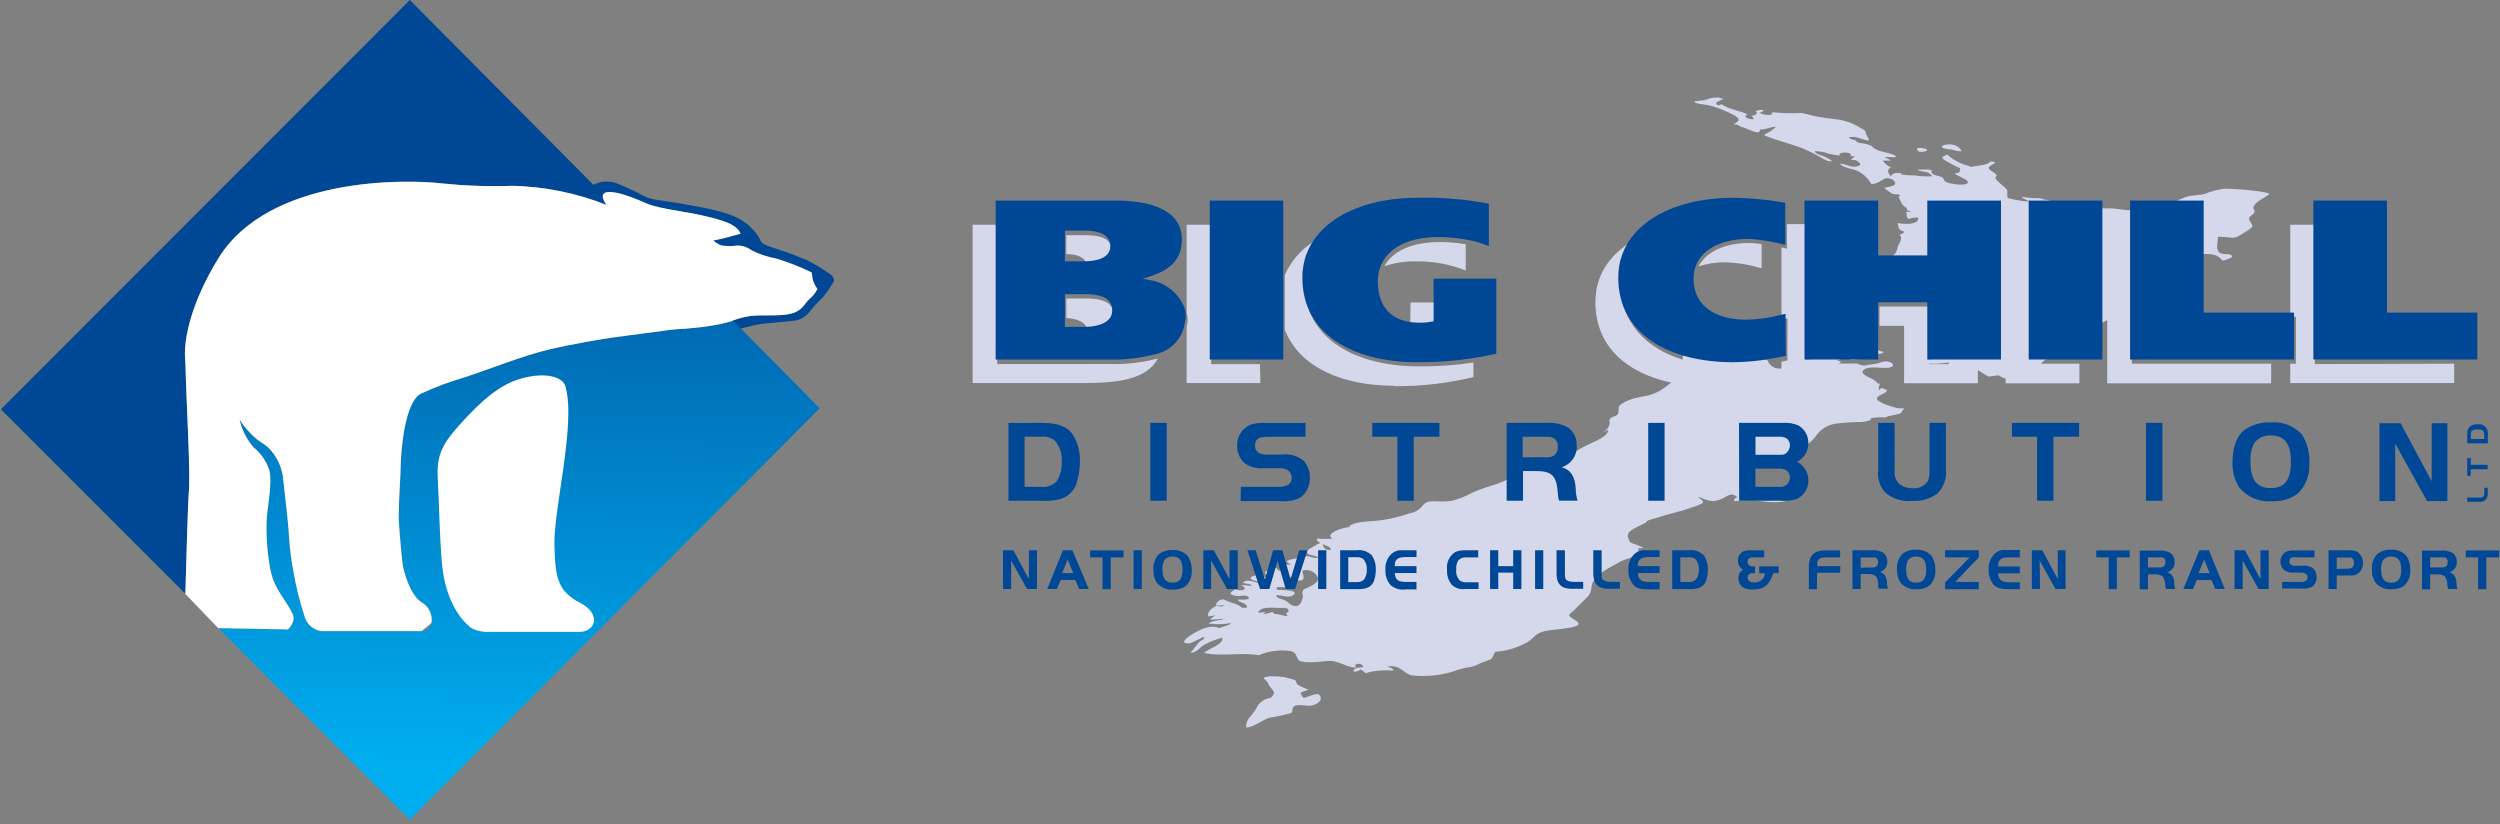
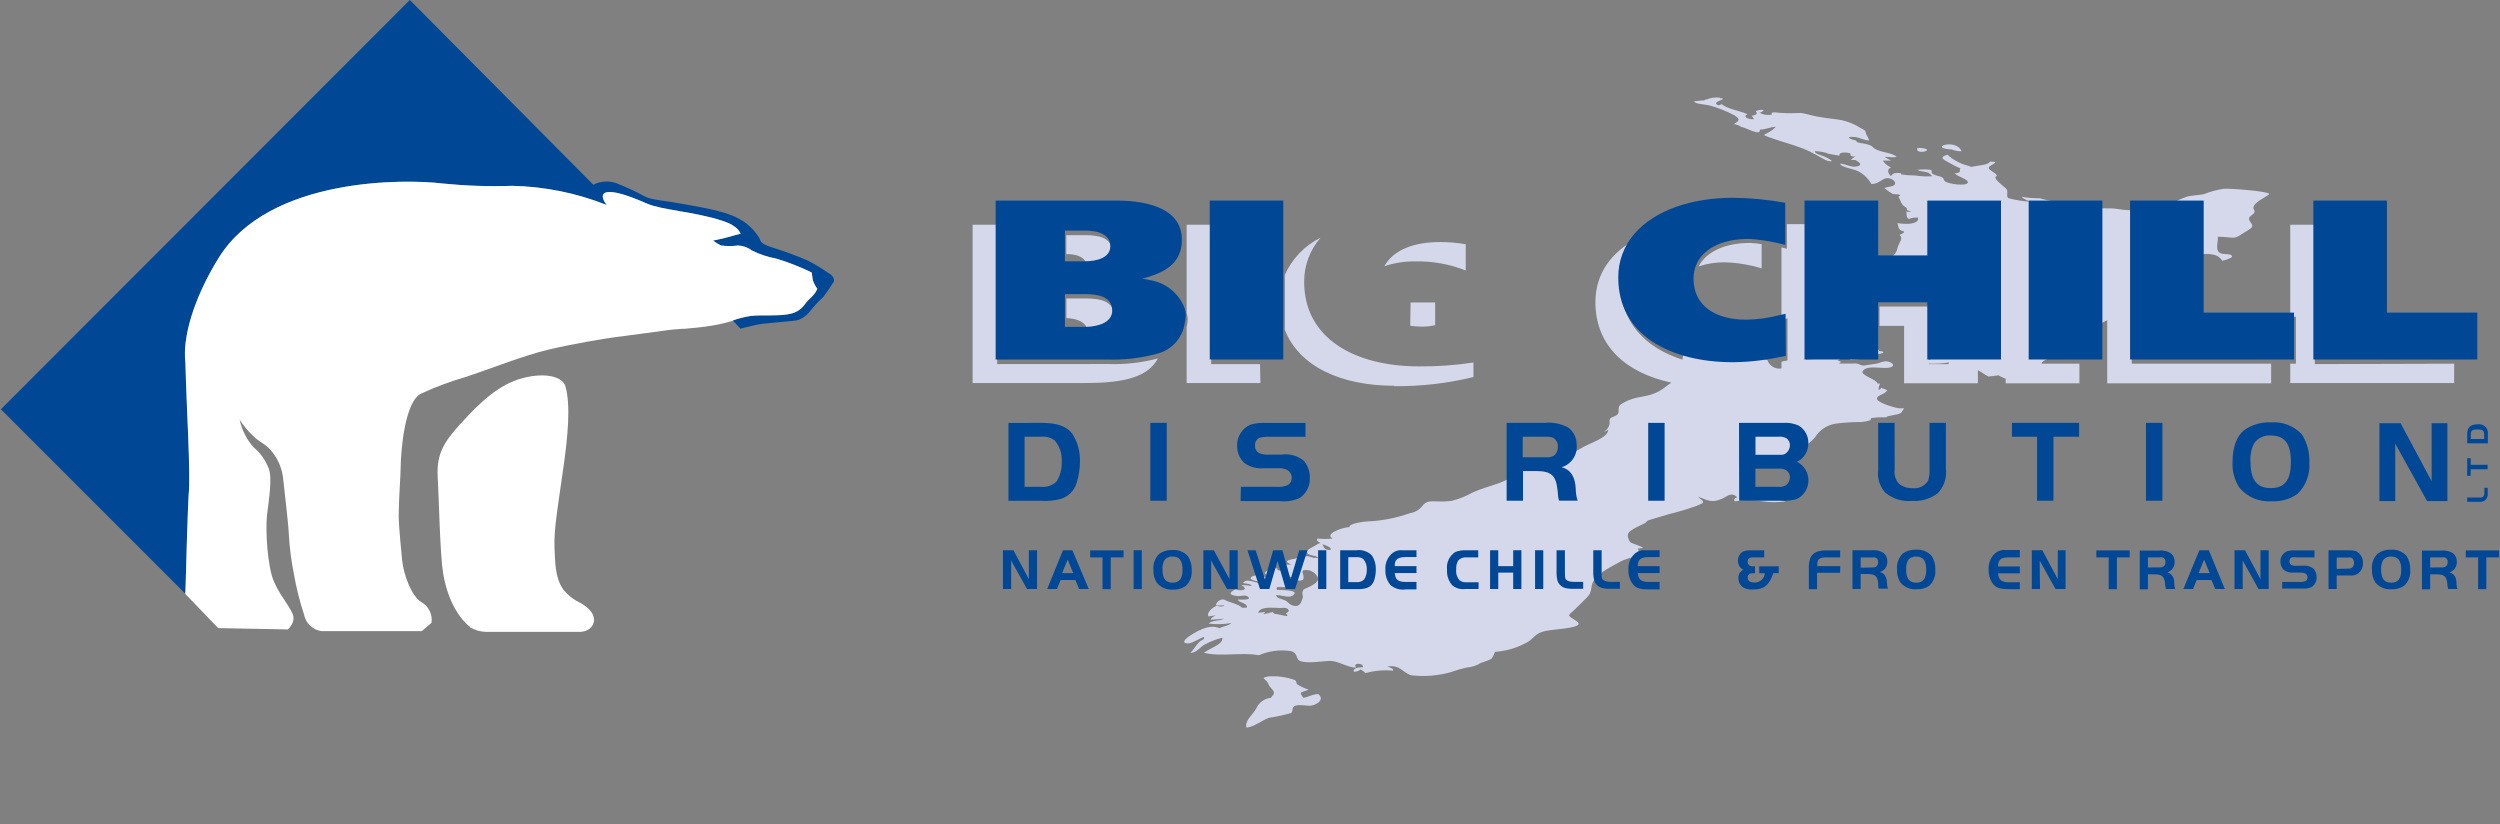
<svg xmlns="http://www.w3.org/2000/svg" width="270px" height="89px" viewBox="0 0 270 89">
  <rect x="0" y="0" width="270" height="89" fill="#808080" stroke="none" />
  <title>Big Chill logo</title>
  <desc>Created with Sketch.</desc>
  <defs>
    <linearGradient x1="48.937%" y1="89.34%" x2="51.962%" y2="-45.696%" id="linearGradient-1">
      <stop stop-color="#00AEEF" offset="0%" />
      <stop stop-color="#004896" offset="100%" />
    </linearGradient>
  </defs>
  <g id="Symbols" stroke="none" stroke-width="1" fill="none" fill-rule="evenodd">
    <g id="Footer" transform="translate(-375, -60)" fill-rule="nonzero">
      <g id="Big-Chill-logo" transform="translate(375, 60)">
-         <path d="M45.546,68.164 L34.728,68.164 C33.786,68.038 33.027,67.326 32.843,66.393 C32.367,64.947 31.998,63.467 31.736,61.967 C31.467,60.617 31.29,59.251 31.205,57.877 C31.152,56.523 30.709,52.955 30.55,51.442 C30.372,50.272 29.827,49.19 28.992,48.352 C28.239,47.706 28.107,47.803 27.336,47.086 C26.782,46.555 26.292,45.961 25.876,45.316 C26.121,46.423 26.638,47.451 27.381,48.308 C28.086,48.885 28.635,49.631 28.974,50.477 C29.461,51.477 29.036,53.911 28.841,55.602 C28.647,57.293 28.894,61.215 29.576,62.79 C30.258,64.366 31.161,65.251 31.612,66.331 C31.984,67.217 31.09,67.978 31.09,67.978 L23.565,67.836 L44.262,88.525 L88.525,44.094 L79.176,34.631 C78.469,34.853 77.748,35.024 77.016,35.144 C75.981,35.33 74.963,35.419 73.953,35.507 L73.732,35.507 C73.05,35.56 72.378,35.605 71.723,35.711 C71.068,35.817 67.385,36.277 66.27,36.437 C65.154,36.596 62.135,37.083 59.32,37.738 C56.505,38.393 52.743,39.925 50.114,40.766 C48.539,41.227 47,41.804 45.51,42.492 C43.74,43.271 43.289,48.609 43.271,50.459 C43.271,51.344 43.076,53.672 43.058,55.709 C43.058,56.824 43.386,60.055 43.439,60.586 C43.581,61.967 44.386,64.295 45.475,65.012 C46.29,65.451 46.74,66.355 46.599,67.27 C46.467,68.111 45.546,68.164 45.546,68.164 Z" id="Shape" fill="url(#linearGradient-1)" />
        <path d="M50.751,67.704 C49.866,67.004 48.441,65.287 47.865,61.967 C47.52,59.913 47.414,54 47.272,51.495 C47.13,48.99 47.989,47.706 49.68,45.829 C51.902,43.386 53.903,41.491 56.479,40.828 C59.055,40.164 60.79,40.748 61.064,41.713 C62.259,45.882 59.666,55.31 59.887,59.188 C59.967,60.507 59.887,62.392 60.87,63.711 C61.256,64.183 61.723,64.582 62.25,64.889 C63.516,65.517 64.083,66.101 64.163,66.916 C64.163,67.394 63.853,68.146 62.693,68.244 C62.693,68.244 52.513,68.244 52.513,68.244 C51.888,68.234 51.278,68.06 50.742,67.739" id="Shape" fill="#FFFFFF" />
        <path d="M0.097,44.2 L20.024,64.127 C20.024,63.392 20.316,53.761 20.378,53.336 C20.617,51.512 20.122,43.545 20.024,39.172 C19.697,36.516 20.856,32.311 23.627,27.832 C29.089,19.05 43.935,19.343 47.741,19.812 C50.264,20.07 52.802,20.156 55.337,20.069 C58.823,20.147 62.267,20.846 65.508,22.131 C65.322,21.883 64.623,20.883 65.632,20.741 L65.889,20.741 C66.234,20.741 67.217,20.812 69.81,21.963 C71.422,22.689 74.98,22.848 77.999,23.84 C79.867,24.433 79.973,25.256 79.973,25.256 C79.973,25.256 79.407,25.371 79.088,25.477 C78.769,25.584 78.433,25.654 78.079,25.752 C77.725,25.849 77.025,25.973 77.025,25.973 C77.285,26.205 77.585,26.388 77.91,26.513 C78.498,26.596 79.094,26.596 79.681,26.513 C80.226,26.525 80.754,26.711 81.186,27.044 C82.025,27.464 82.919,27.762 83.842,27.93 C85.155,28.326 86.434,28.829 87.666,29.434 C87.666,29.434 87.719,29.842 87.772,30.196 C87.883,30.558 88.054,30.899 88.277,31.205 C88.078,31.614 87.795,31.977 87.445,32.267 C86.86,32.781 86.71,33.524 85.479,33.861 C84.249,34.197 82.301,33.967 81.053,34.126 C80.401,34.226 79.761,34.389 79.141,34.613 L79.973,35.498 L80.301,35.41 L81.664,35.082 C82.655,34.861 85.816,34.719 86.232,34.551 C86.708,34.371 87.127,34.065 87.445,33.666 C87.89,33.09 88.385,32.554 88.923,32.064 C89.339,31.524 89.72,30.96 90.065,30.373 C90.065,30.373 90.198,29.842 89.374,29.426 C88.678,28.933 87.944,28.495 87.179,28.115 C86.188,27.682 84.771,27.159 83.948,26.903 C81.814,26.248 82.301,26.124 81.965,25.646 C81.372,24.685 80.506,23.924 79.477,23.459 C77.866,22.68 75.131,22.29 73.502,21.981 C71.873,21.671 70.297,21.6 69.616,21.202 C68.615,20.663 67.583,20.184 66.526,19.768 C65.72,19.497 64.839,19.564 64.083,19.953 L44.262,0 L0.097,44.2 Z" id="Shape" fill="#004896" />
        <path d="M210.804,16.147 C211.139,16.28 211.497,16.343 211.857,16.333 C211.22,14.863 208.121,16.005 210.804,16.147 Z M207.493,15.979 C207.36,15.979 207.21,15.979 207.077,15.979 C206.758,16.82 209.237,16.182 207.493,15.979 Z M142.365,74.963 C141.692,74.963 141.33,75.299 140.754,75.361 C140.223,74.635 140.533,74.839 141.33,74.476 C140.907,74.344 140.502,74.159 140.126,73.927 C139.957,73.785 140.064,73.582 139.842,73.449 C139.048,73.15 138.203,73.012 137.355,73.042 L137.071,73.042 C135.921,73.245 136.779,73.245 137.01,73.927 C137.125,74.237 137.585,74.538 137.585,74.812 C137.585,75.087 137.319,75.193 137.266,75.37 C136.569,75.424 135.959,75.861 135.682,76.503 C135.301,77.229 134.425,77.769 134.61,78.583 C135.496,78.486 136.257,77.804 137.054,77.521 C137.858,77.403 138.654,77.231 139.435,77.008 C139.718,76.822 139.435,76.361 139.904,76.211 C140.373,76.06 141.117,76.255 141.604,76.211 C142.525,76.034 142.985,75.405 142.365,74.963 Z M204.749,44.032 C204.12,43.873 202.642,43.412 202.712,43.023 C202.783,42.633 203.598,42.607 203.819,42.138 C203.686,42.085 203.35,41.943 203.182,41.89 C203.137,41.978 202.987,42.049 202.951,42.138 C202.801,42.005 202.951,41.651 203.049,41.43 L202.783,41.43 C202.597,40.89 200.862,40.544 201.19,40.057 C201.677,39.34 203.465,39.933 204.209,39.659 C204.731,39.473 204.332,39.075 203.722,39.022 C203.279,39.022 203.04,39.208 202.677,39.27 C202.571,39.27 201.376,39.482 201.314,39.482 C200.791,39.482 200.827,39.199 200.154,39.261 C200.154,39.261 200.154,39.261 200.154,39.261 L198.525,39.261 C198.702,39.261 198.738,39.119 198.87,39.075 C198.72,39.075 198.561,38.933 198.437,38.907 C198.578,38.907 198.747,38.765 198.879,38.73 C198.431,38.458 197.874,38.442 197.41,38.685 C196.79,38.402 196.79,38.685 196.392,38.738 C195.993,38.791 195.4,38.791 195.099,38.827 L195.046,38.827 L195.046,24.203 L192.984,24.203 L192.984,26.858 C192.789,26.805 192.594,26.77 192.399,26.726 L192.399,34.525 C192.612,34.471 192.824,34.445 193.046,34.383 L193.046,38.924 L192.399,39.057 L192.399,39.792 C191.747,39.903 191.108,39.53 190.886,38.907 C190.841,38.818 190.478,38.907 190.478,38.703 C190.478,38.499 190.868,38.517 190.868,38.384 C190.868,38.251 191.036,37.959 190.213,37.968 C190.213,37.818 190.133,37.641 190.213,37.49 C189.159,37.49 189.328,37.853 188.345,37.641 C187.672,37.499 186.69,37.18 186.822,36.888 C186.955,36.596 188.062,36.41 188.734,36.366 C189.407,36.322 191.178,36.038 189.319,35.861 L189.841,35.782 C188.836,35.752 187.831,35.823 186.84,35.994 C186.096,36.207 185.751,36.605 185.07,36.879 C184.051,37.207 182.688,37.349 182.095,37.889 C181.84,38.14 181.702,38.487 181.714,38.845 C177.722,37.579 175.013,34.826 175.013,30.541 C174.989,28.783 175.621,27.079 176.784,25.761 C174.128,27.186 172.304,29.452 172.304,32.63 C172.304,37.437 175.712,40.305 180.51,41.323 C180.325,41.447 180.139,41.571 179.988,41.695 C179.528,42.084 179,42.385 178.43,42.58 C177.775,42.81 176.854,42.881 176.235,43.103 C175.793,43.243 175.376,43.449 174.995,43.713 C174.659,44.023 174.916,44.422 174.739,44.696 C174.562,44.97 174.137,44.997 173.942,45.165 C173.747,45.333 173.862,45.51 173.836,45.758 C173.768,46.14 173.525,46.467 173.181,46.644 C173.361,46.601 173.532,46.526 173.685,46.422 C173.685,47.308 171.587,47.865 170.649,48.476 C169.957,48.89 169.231,49.245 168.48,49.538 C167.639,49.884 166.488,49.963 165.665,50.273 C164.204,50.804 163.328,51.672 161.876,52.185 C160.876,52.539 159.902,52.787 158.999,53.212 C158.295,53.606 157.542,53.904 156.759,54.097 C155.095,54.328 154.236,53.805 153.626,54.629 C153.292,55.061 152.803,55.347 152.262,55.425 C150.807,55.944 149.282,56.243 147.739,56.31 C147.323,56.31 145.623,56.558 145.747,56.921 C144.862,56.983 143.011,57.683 143.923,58.161 C143.379,58.223 142.83,58.223 142.286,58.161 C142.144,58.364 142.33,58.515 142.613,58.639 C142.412,58.697 142.224,58.789 142.055,58.913 C141.825,59.055 141.17,59.356 141.17,59.542 C141.055,60.064 142.117,59.905 142.374,60.232 C141.763,60.338 141.489,60.046 141.108,60.073 C140.725,60.121 140.346,60.201 139.975,60.312 C139.364,60.436 138.426,60.56 139.462,60.958 C139.053,61.012 138.637,60.982 138.24,60.87 C138.24,61.011 138.603,61.224 138.568,61.356 C138.47,61.649 137.957,61.764 137.912,61.356 C137.474,61.37 137.048,61.505 136.682,61.746 C136.487,62.056 136.859,62.011 137.125,62.33 C136.655,62.428 136.337,62.259 136.372,62.011 C136.027,62.065 134.982,62.18 135.071,62.472 C135.159,62.764 136.257,62.782 136.523,63.074 C135.788,63.074 134.593,62.33 134.248,62.968 C134.637,63.047 135.133,63.038 135.177,63.295 C134.805,63.218 134.424,63.188 134.044,63.207 C134.805,63.525 134.38,63.95 133.433,63.658 C132.734,63.994 132.654,64.26 133.637,64.375 C134.017,64.428 134.522,64.163 134.832,64.49 C135.142,64.818 134.088,64.773 133.69,64.747 C133.69,65.092 134.858,65.119 134.637,65.632 C134.469,65.641 134.301,65.641 134.132,65.632 C133.761,65.207 132.751,65.092 132.194,64.747 C131.78,64.692 131.393,64.966 131.309,65.375 C131.618,65.393 131.928,65.393 132.238,65.375 C132.096,65.535 131.778,65.535 131.424,65.42 C130.857,65.614 130.255,66.252 130.538,66.588 C130.733,66.517 131.167,66.491 131.335,66.438 C131.123,66.526 130.786,66.73 130.751,66.925 C131.23,66.91 131.709,66.872 132.185,66.81 C131.857,67.066 130.751,66.987 130.556,67.35 C131.354,67.448 132.163,67.427 132.955,67.288 C132.796,67.562 132.07,67.633 131.689,67.845 C130.521,67.279 128.83,68.438 128.308,68.801 C128.033,69.005 127.529,69.474 128.308,69.492 C128.777,69.492 129.644,68.881 130.025,68.792 C130.14,69.093 129.733,69.12 129.52,69.332 C129.157,69.695 128.954,70.138 128.564,70.492 C129.228,70.554 129.627,69.837 130.113,69.607 C130.715,69.284 131.354,69.037 132.017,68.872 C132.132,69.598 130.707,69.97 130.025,70.501 C131.857,70.961 134.088,70.412 135.956,70.767 C137.037,70.299 138.226,70.143 139.391,70.315 C140.214,70.501 139.922,71.2 140.391,71.377 C141.214,71.714 142.905,71.377 143.737,71.377 C144.738,71.466 145.464,72.068 146.482,72.112 C145.977,71.537 147.323,71.572 147.19,72.059 C146.588,72.059 146.092,72.218 146.207,72.537 C146.475,72.564 146.742,72.478 146.942,72.298 C147.141,72.399 147.32,72.534 147.473,72.696 C148.443,72.426 149.454,72.336 150.456,72.431 C150.554,72.236 150.155,72.086 149.828,71.997 C151.182,71.714 151.545,72.714 152.439,72.935 C153.88,73.099 155.339,72.979 156.733,72.581 C157.275,72.38 157.831,72.217 158.397,72.094 C158.947,72.056 159.479,71.883 159.946,71.59 C160.303,71.483 160.652,71.353 160.991,71.2 C161.274,71.006 161.327,70.625 161.469,70.395 C162.584,70.324 163.672,70.023 164.665,69.51 C165.55,69.129 165.647,68.545 166.532,68.244 C167.418,67.943 169.489,67.96 170.304,67.571 C171.118,67.181 168.949,66.615 169.578,66.314 L169.533,66.314 C170.18,65.774 170.729,65.154 171.366,64.543 C172.003,63.932 171.755,63.472 172.021,62.888 C172.41,62.065 173.499,61.454 174.677,60.834 C174.899,60.695 175.133,60.577 175.376,60.48 C175.562,60.4 175.757,60.356 176.005,60.268 C176.66,60.046 176.359,60.374 176.722,60.002 C176.925,59.798 177.058,59.453 176.881,59.241 C177.014,59.241 177.341,59.179 177.456,59.179 C177.12,58.904 176.332,58.763 176.031,58.524 C175.93,58.35 175.855,58.162 175.81,57.966 C175.748,57.585 175.987,57.382 176.483,57.081 C176.819,56.886 177.262,56.709 177.642,56.505 C177.81,56.417 177.819,56.275 178.041,56.187 C178.262,56.098 178.864,55.956 179.2,55.841 C180.28,55.478 181.546,55.239 182.582,54.85 C183.012,54.729 183.429,54.569 183.83,54.372 C184.149,54.115 183.662,53.973 183.396,53.646 C184.53,54.08 184.919,54.345 186.052,53.832 C186.521,53.619 186.99,53.088 187.619,53.699 C187.318,53.796 187.23,53.956 187.345,54.142 C188.346,54 189.362,54 190.363,54.142 C191.188,54.266 192.026,54.266 192.851,54.142 C192.337,54.018 191.142,53.805 192.098,53.593 C192.594,54.301 193.869,53.867 193.373,53.354 C192.877,52.84 191.727,52.902 190.948,52.814 C189.655,52.672 188.752,52.504 188.805,51.805 C188.872,51.167 189.142,50.568 189.575,50.096 C190.461,49.308 192.975,49.308 194.143,48.662 C194.865,48.309 195.509,47.815 196.038,47.21 C196.53,46.415 197.351,45.88 198.277,45.75 C199.176,45.634 200.081,45.578 200.986,45.581 C201.311,45.56 201.632,45.5 201.942,45.404 C202.128,45.351 201.942,45.218 202.128,45.148 C202.641,45.073 203.16,45.05 203.677,45.077 C203.916,44.829 204.961,44.855 205.333,44.581 C205.333,44.581 205.634,44.059 205.66,44.165 C205.501,43.997 205.474,44.209 204.749,44.032 Z M138.886,66.216 C138.956,66.315 139.012,66.422 139.054,66.535 C138.647,66.535 138.09,66.314 137.656,66.296 C137.611,66.234 137.47,66.154 137.426,66.101 C137.089,66.203 136.746,66.282 136.399,66.34 C136.505,66.278 136.585,66.146 136.691,66.075 C136.478,66.137 136.071,66.137 135.876,66.181 C136.089,65.482 137.346,65.632 138.346,65.668 C139.125,65.508 139.47,66.039 138.886,66.216 Z M141.427,63.366 C140.86,63.658 140.807,63.534 140.674,63.897 C140.595,64.101 140.79,64.393 140.674,64.623 C140.542,65.012 140.382,65.73 139.444,65.331 C139.24,65.243 139.081,64.959 138.718,64.809 C138.355,64.658 137.833,64.623 137.833,64.26 C138.559,64.304 139.285,64.632 139.683,64.26 C140.329,63.729 138.647,63.738 137.912,63.702 C137.868,63.613 137.868,63.508 137.912,63.419 C138.55,63.339 139.763,63.596 139.577,63.145 C139.577,63.03 137.673,62.118 139.426,62.312 C139.692,62.312 139.922,62.79 140.489,62.693 C140.905,62.631 140.763,62.348 140.772,62.189 C140.781,62.029 140.533,61.666 140.772,61.595 C141.294,61.481 141.835,61.677 142.162,62.1 C142.631,62.658 142.135,63.012 141.427,63.366 Z M142.826,58.771 C143.286,58.949 143.826,59.108 143.711,59.391 C142.95,59.453 142.958,58.993 142.826,58.771 Z M198.295,37.331 L198.198,37.464 C197.923,37.8 198.685,37.703 199.083,37.596 C199.269,37.543 200.012,37.171 200.198,37.074 C200.145,37.074 198.782,36.72 198.693,36.729 C198.295,36.826 198.676,37.18 198.295,37.331 Z M199.835,38.88 C200.508,38.73 203.252,38.818 202.296,38.234 C203.182,38.331 203.943,37.942 202.925,37.915 C202.925,37.915 202.925,37.809 202.925,37.782 C202.799,37.766 202.671,37.766 202.544,37.782 L201.987,38.083 C201.765,37.968 201.668,38.03 201.562,37.844 C201.216,37.977 201.243,38.207 201.376,38.393 C200.42,38.305 199.756,38.42 199.835,38.88 Z M202.181,37.835 C202.291,37.799 202.403,37.772 202.518,37.756 L202.695,37.667 L202.181,37.835 Z M152.307,35.18 C152.634,35.237 152.966,35.267 153.298,35.268 C153.869,35.297 154.441,35.246 154.998,35.118 L154.998,32.666 L152.342,32.666 L152.307,35.18 Z M158.3,29.213 L158.3,26.38 C157.385,26.221 156.458,26.141 155.529,26.141 C152.625,26.141 150.456,27.027 149.509,28.753 C150.581,28.391 151.707,28.214 152.838,28.23 C154.706,28.19 156.563,28.525 158.3,29.213 Z M150.554,41.704 C153.443,41.736 156.325,41.405 159.132,40.721 L159.132,39.154 C157.183,39.447 155.215,39.586 153.245,39.57 C146.358,39.57 140.851,36.57 140.851,30.452 C140.834,28.696 141.464,26.994 142.622,25.672 C140.904,26.518 139.538,27.94 138.762,29.691 L138.762,35.613 C140.32,39.65 144.959,41.66 150.554,41.66 L150.554,41.704 Z M250.002,39.323 L250.002,24.273 L247.347,24.273 L247.347,34.215 L247.957,34.215 L247.957,39.278 L247.347,39.278 L247.347,41.368 L265.051,41.368 L265.051,39.278 L250.002,39.323 Z M230.208,32.32 C230.518,32.002 231.031,31.71 231.138,31.347 C231.191,31.178 231.067,30.922 231.138,30.789 C231.209,30.656 231.633,30.585 231.749,30.461 C231.209,30.275 230.589,30.222 230.164,30.028 L230.164,28.886 L230.58,28.576 C231.396,27.958 232.381,27.603 233.404,27.558 C234.796,27.434 236.194,27.386 237.591,27.416 C238.999,27.416 239.521,27.46 240.017,28.16 C240.386,28.09 240.739,27.955 241.061,27.761 C241.106,27.31 240.176,27.54 239.787,27.336 C239.14,27.009 239.645,25.911 239.512,25.566 C240.999,25.566 241.23,25.92 242.044,25.327 C242.345,25.106 243.106,24.751 243.23,24.486 C243.354,24.22 242.858,23.893 242.894,23.601 C242.929,23.309 243.372,23.193 243.469,22.946 C243.567,22.698 243.345,22.618 243.363,22.485 C243.363,22.149 243.682,21.901 244.036,21.644 C244.142,21.565 245.125,21.016 245.08,20.936 C244.877,20.644 240.84,20.334 240.176,20.387 C239.461,20.492 238.759,20.679 238.087,20.945 C237.511,21.104 236.794,21.069 236.184,21.246 C235.634,21.426 235.105,21.667 234.608,21.963 C233.825,22.294 232.994,22.5 232.147,22.574 C231.018,22.76 229.867,22.76 228.739,22.574 C227.774,22.423 226.924,22.574 225.95,22.459 C224.782,22.344 223.48,22.043 222.259,21.821 C221.594,21.737 220.937,21.601 220.293,21.414 C219.65,21.422 219.006,21.369 218.372,21.255 C218.417,21.467 218.966,21.591 219.16,21.777 C218.401,21.724 217.648,21.599 216.912,21.405 C216.62,21.21 216.912,20.715 216.717,20.44 C216.522,20.166 215.009,19.183 215.672,19.006 C215.593,18.643 214.787,18.431 214.787,18.121 C214.787,17.811 216.257,17.439 214.911,17.457 C214.787,17.847 213.486,17.864 212.91,18.032 C212.805,17.998 212.701,17.957 212.601,17.909 C211.751,17.71 210.968,17.295 210.326,16.705 C209.352,17.006 209.874,17.218 210.538,17.59 C210.923,17.815 211.323,18.016 211.733,18.192 C211.512,18.422 211.981,18.643 211.105,18.723 C211.379,19.077 212.707,19.378 212.512,19.75 C212.317,20.122 210.476,19.874 210.095,19.608 C209.856,19.44 210.007,19.281 209.706,19.13 C209.405,18.98 208.98,18.989 208.697,18.75 C208.413,18.51 208.891,18.466 208.44,18.333 C207.993,18.29 207.542,18.29 207.094,18.333 C207.298,18.555 207.927,18.493 208.29,18.67 C208.437,18.777 208.574,18.898 208.697,19.033 C208.082,19.077 207.464,19.05 206.855,18.953 C206.343,18.955 205.831,18.917 205.324,18.838 C205.324,18.838 205.324,18.758 205.324,18.714 C204.58,18.59 204.315,18.794 204.226,19.05 C203.943,18.741 203.704,18.316 204.226,18.077 C203.864,17.927 203.555,17.671 203.341,17.342 C203.66,17.342 203.916,17.342 204.226,17.342 C204.04,17.209 203.766,17.103 203.536,16.961 C203.97,16.89 204.483,17.094 204.828,16.917 C204.306,16.474 203.217,16.492 202.518,16.085 C202.11,15.846 202.376,15.81 201.712,15.598 C201.234,15.439 200.473,15.492 200.455,15.173 C199.906,15.076 199.145,14.722 200.269,14.792 C200.845,14.837 201.261,15.147 201.845,15.173 C201.845,14.943 201.615,14.677 201.526,14.43 C201.438,14.182 201.579,14.12 200.915,13.81 C200.096,13.288 199.165,12.967 198.198,12.871 C197.49,12.801 196.95,12.703 196.303,12.597 C195.657,12.491 194.913,12.234 194.489,12.199 C193.869,12.199 193.17,12.27 192.47,12.199 C192.01,12.199 191.08,11.977 191.399,12.367 C190.931,12.472 190.441,12.406 190.018,12.181 C190.209,12.149 190.379,12.04 190.487,11.88 C190.185,11.832 189.876,11.879 189.602,12.013 C189.894,12.243 189.664,12.447 189.142,12.509 C189.363,12.632 189.328,12.748 189.434,12.871 C188.708,12.925 188.177,12.544 188.743,12.34 C188.044,12.004 186.406,11.721 185.981,11.26 C185.902,11.26 185.689,11.34 185.61,11.384 C184.574,10.977 186.911,10.676 185.76,10.596 L185.76,10.552 C185.283,10.486 184.798,10.547 184.352,10.729 L184.087,10.791 C183.945,10.835 184.255,10.835 184.087,10.853 L183.919,10.853 C183.872,10.858 183.824,10.858 183.777,10.853 C183.388,10.933 182.591,10.853 183.193,11.128 C183.396,11.225 184.308,11.305 184.645,11.393 C185.566,11.644 186.457,11.997 187.3,12.447 C188.053,12.907 187.796,13.075 187.247,13.411 C187.542,13.432 187.825,13.536 188.062,13.712 C188.442,13.712 190.195,14.792 190.062,13.996 C190.709,13.996 191.169,13.704 191.789,13.695 C191.576,13.924 191.328,14.119 191.054,14.27 C190.514,14.598 190.266,14.536 191.054,14.819 C192.231,15.253 193.559,15.589 194.701,16.032 C195.194,16.23 195.673,16.461 196.135,16.722 C196.33,16.82 197.233,17.351 197.383,17.377 C198.392,17.563 197.383,17.076 197.197,16.979 C196.772,16.749 195.993,16.651 196.002,16.324 C196.478,16.333 196.949,16.413 197.401,16.563 C197.358,16.577 197.311,16.577 197.268,16.563 C197.72,16.669 198.207,16.731 198.676,16.811 C198.534,16.492 199.118,16.395 199.703,16.528 C200.101,16.616 199.517,16.917 200.367,16.899 C200.225,17.023 199.968,17.13 199.915,17.28 C200.03,17.28 200.251,17.28 200.375,17.28 C200.685,17.457 201.261,17.785 200.597,17.962 C199.933,18.139 199.357,17.696 198.738,17.67 C198.791,18.059 200.083,18.21 200.659,18.484 C201.27,18.793 201.775,19.277 202.11,19.874 C203.173,19.874 203.376,18.891 204.359,19.378 C204.66,19.537 204.766,19.821 204.589,19.98 C204.412,20.139 203.996,20.148 203.5,20.299 C203.777,20.535 204.073,20.749 204.386,20.936 C204.536,20.989 205.085,20.98 205.138,21.025 C205.333,21.166 204.996,21.202 205.041,21.281 C205.2,21.494 205.28,21.874 205.483,22.122 C205.687,22.37 206.05,22.406 205.935,22.698 C206.101,22.739 206.263,22.792 206.422,22.857 C206.253,22.857 206.041,22.901 205.846,22.857 C206.023,23.096 205.767,23.459 206.165,23.645 C206.475,23.525 206.808,23.476 207.139,23.503 C207.271,23.902 206.82,24.105 206.2,24.167 L205.607,24.167 C205.375,24.159 205.144,24.132 204.917,24.088 C205.076,24.389 204.917,24.902 205.607,24.973 L205.607,25.141 L205.138,25.38 C205.598,25.681 205.094,26.265 204.996,26.557 C204.81,27.204 204.775,27.77 203.359,28 C202.473,28.16 201.765,28.328 200.907,28.549 C200.234,28.726 198.136,28.832 198.755,29.31 C198.189,29.62 196.587,29.39 197.073,30.019 C197.366,30.408 198.888,30.718 199.596,30.824 C200.536,30.854 201.474,30.942 202.403,31.09 C203.574,31.449 204.783,31.669 206.006,31.745 C207.944,31.878 210.122,32.046 211.388,32.869 C211.879,33.138 212.355,33.433 212.813,33.754 C213.282,34.135 213.123,34.507 213.185,34.923 C213.247,35.339 213.256,35.684 212.539,36.074 C211.999,36.335 211.531,36.724 211.175,37.207 C210.722,37.662 210.199,38.041 209.626,38.331 C209.195,38.539 208.752,38.719 208.298,38.871 L208.298,33.108 L202.987,33.108 L202.987,35.197 L205.643,35.197 L205.643,41.394 L213.61,41.394 L213.61,39.978 C214.008,40.181 214.345,40.482 214.77,40.668 C215.115,40.615 215.487,40.58 215.841,40.535 C216.059,40.675 216.294,40.788 216.54,40.872 L216.611,40.872 L216.611,41.403 L224.578,41.403 L224.578,39.278 L220.081,39.278 L220.47,39.278 C220.541,38.88 221.657,38.614 222.108,38.296 C222.993,37.667 223.684,36.95 224.56,36.295 C224.969,35.943 225.421,35.646 225.906,35.41 C226.455,35.153 227.057,34.861 227.579,34.578 L227.579,41.403 L245.284,41.403 L245.284,39.278 L230.235,39.278 L230.208,32.32 Z M210.441,39.323 L208.316,39.323 L208.316,39.27 C209.038,39.308 209.763,39.266 210.476,39.146 C210.479,39.193 210.467,39.239 210.441,39.278 L210.441,39.323 Z M219.7,26.929 C219.564,27.017 219.415,27.083 219.258,27.124 L219.258,26.531 C219.674,26.557 219.904,26.637 219.7,26.841 L219.7,26.929 Z M136.08,39.323 L130.813,39.323 L130.813,24.273 L128.157,24.273 L128.157,33.799 C128.229,34.025 128.268,34.261 128.272,34.498 C128.259,34.772 128.22,35.045 128.157,35.312 L128.157,41.368 L136.124,41.368 L136.08,39.323 Z M107.699,39.323 L107.699,24.273 L105.043,24.273 L105.043,41.368 L117.03,41.368 C120.491,41.368 123.846,41.049 125.05,38.712 C123.319,39.172 121.529,39.375 119.738,39.314 L107.699,39.323 Z M190.257,29.018 L190.257,26.363 C189.832,26.295 189.403,26.254 188.973,26.239 C186.397,26.239 184.308,27.124 183.45,28.77 C184.363,28.47 185.32,28.32 186.282,28.328 C187.629,28.371 188.965,28.589 190.257,28.974 L190.257,29.018 Z M117.499,35.773 C118.88,35.72 120.278,35.268 120.278,34.002 C120.278,32.524 118.791,32.232 117.313,32.232 L115.17,32.232 L115.17,34.348 C116.312,34.41 117.286,34.746 117.499,35.729 L117.499,35.773 Z M117.401,28.691 C118.729,28.691 120.057,28.257 120.057,27.062 C120.057,25.654 118.632,25.398 117.207,25.398 L115.162,25.398 L115.162,27.443 C116.277,27.443 117.207,27.735 117.401,28.673 L117.401,28.691 Z" id="Shape" fill="#D5D8EB" />
        <path d="M20.029,63.818 C20.067,61.995 20.321,53.729 20.378,53.336 C20.617,51.512 20.122,43.545 20.024,39.172 C19.697,36.516 20.856,32.311 23.627,27.832 C29.089,19.05 43.935,19.343 47.741,19.812 C50.264,20.07 52.802,20.156 55.337,20.069 C58.823,20.147 62.267,20.846 65.508,22.131 C65.322,21.883 64.623,20.883 65.632,20.741 L65.889,20.741 C66.234,20.741 67.217,20.812 69.81,21.963 C71.422,22.689 74.98,22.848 77.999,23.84 C79.867,24.433 79.973,25.256 79.973,25.256 C79.973,25.256 79.407,25.371 79.088,25.477 C78.769,25.584 78.433,25.654 78.079,25.752 C77.725,25.849 77.025,25.973 77.025,25.973 C77.285,26.205 77.585,26.388 77.91,26.513 C78.498,26.596 79.094,26.596 79.681,26.513 C80.226,26.525 80.754,26.711 81.186,27.044 C82.025,27.464 82.919,27.762 83.842,27.93 C85.155,28.326 86.434,28.829 87.666,29.434 C87.666,29.434 87.719,29.842 87.772,30.196 C87.883,30.558 88.054,30.899 88.277,31.205 C88.078,31.614 87.795,31.977 87.445,32.267 C86.86,32.781 86.71,33.524 85.479,33.861 C84.249,34.197 82.301,33.967 81.053,34.126 C80.401,34.226 79.761,34.389 79.141,34.613 L79.113,34.609 C79.134,34.616 79.155,34.624 79.176,34.631 C78.469,34.853 77.748,35.024 77.016,35.144 C75.981,35.33 74.963,35.419 73.953,35.507 L73.732,35.507 C73.05,35.56 72.378,35.605 71.723,35.711 C71.068,35.817 67.385,36.277 66.27,36.437 C65.154,36.596 62.135,37.083 59.32,37.738 C56.505,38.393 52.743,39.925 50.114,40.766 C48.539,41.227 47,41.804 45.51,42.492 C43.74,43.271 43.289,48.609 43.271,50.459 C43.271,51.344 43.076,53.672 43.058,55.709 C43.058,56.824 43.386,60.055 43.439,60.586 C43.581,61.967 44.386,64.295 45.475,65.012 C46.29,65.451 46.74,66.355 46.599,67.27 L45.546,68.164 L34.728,68.164 C33.786,68.038 33.027,67.326 32.843,66.393 C32.367,64.947 31.998,63.467 31.736,61.967 C31.467,60.617 31.29,59.251 31.205,57.877 C31.152,56.523 30.709,52.955 30.55,51.442 C30.372,50.272 29.827,49.19 28.992,48.352 C28.239,47.706 28.107,47.803 27.336,47.086 C26.782,46.555 26.292,45.961 25.876,45.316 C26.121,46.423 26.638,47.451 27.381,48.308 C28.086,48.885 28.635,49.631 28.974,50.477 C29.461,51.477 29.036,53.911 28.841,55.602 C28.647,57.293 28.894,61.215 29.576,62.79 C30.258,64.366 31.161,65.251 31.612,66.331 C31.984,67.217 31.09,67.978 31.09,67.978 L23.565,67.836 L20,64.127 C20.01,64.024 20.019,63.921 20.029,63.818 Z" id="Path" fill="#FFFFFF" />
        <path d="M112.426,45.67 C114.197,45.67 115.144,46.015 115.799,46.83 C116.389,47.739 116.68,48.81 116.631,49.892 C116.628,50.649 116.512,51.401 116.286,52.123 C116.045,52.982 115.374,53.652 114.515,53.894 C113.843,54.07 113.146,54.136 112.453,54.089 L108.912,54.089 L108.912,45.679 L112.426,45.67 Z M110.656,52.575 L112.426,52.575 C113.034,52.64 113.641,52.44 114.09,52.026 C114.5,51.385 114.701,50.634 114.666,49.875 C114.729,49.03 114.451,48.195 113.896,47.555 C113.47,47.251 112.947,47.113 112.426,47.166 L110.656,47.166 L110.656,52.575 Z" id="Shape" fill="#004896" />
        <polygon id="Shape" fill="#004896" points="124.235 54.08 126.006 54.08 126.006 45.67 124.235 45.67" />
        <path d="M134.017,52.575 L137.842,52.575 C138.268,52.618 138.697,52.551 139.09,52.38 C139.355,52.215 139.513,51.922 139.506,51.61 C139.511,51.235 139.301,50.891 138.966,50.725 C138.687,50.603 138.384,50.549 138.081,50.565 L136.505,50.565 C135.762,50.643 135.016,50.448 134.407,50.016 C133.89,49.542 133.6,48.868 133.61,48.166 C133.563,47.165 134.146,46.242 135.071,45.856 C135.646,45.696 136.245,45.636 136.841,45.679 L140.993,45.679 L140.993,47.175 L137.24,47.175 C136.863,47.155 136.485,47.182 136.115,47.254 C135.736,47.372 135.497,47.746 135.549,48.14 C135.525,48.486 135.719,48.811 136.036,48.954 C136.37,49.085 136.732,49.134 137.089,49.096 L138.435,49.096 C139.296,48.974 140.169,49.225 140.834,49.786 C141.262,50.309 141.486,50.97 141.462,51.645 C141.491,52.49 141.087,53.291 140.391,53.77 C139.707,54.09 138.945,54.21 138.196,54.115 L133.982,54.115 L134.017,52.575 Z" id="Shape" fill="#004896" />
-         <polygon id="Shape" fill="#004896" points="150.917 47.166 150.917 54.08 152.687 54.08 152.687 47.166 155.458 47.166 155.458 45.67 148.208 45.67 148.208 47.166" />
        <path d="M164.488,54.08 L162.717,54.08 L162.717,45.67 L166.825,45.67 C167.696,45.578 168.575,45.751 169.348,46.166 C169.946,46.589 170.294,47.283 170.277,48.016 C170.396,49.114 169.715,50.141 168.657,50.459 C169.64,50.725 170.118,51.486 170.18,52.796 C170.181,53.229 170.25,53.659 170.383,54.071 L168.383,54.071 C168.33,53.922 168.295,53.767 168.276,53.61 C168.276,53.389 168.214,53.035 168.206,52.867 C168.037,51.344 167.515,50.875 165.922,50.875 L164.488,50.875 L164.488,54.08 Z M166.993,49.388 C167.303,49.415 167.614,49.34 167.878,49.175 C168.135,48.93 168.268,48.582 168.241,48.228 C168.285,47.798 168.035,47.391 167.63,47.237 C167.41,47.182 167.184,47.158 166.957,47.166 L164.452,47.166 L164.452,49.388 L166.993,49.388 Z" id="Shape" fill="#004896" />
        <polygon id="Shape" fill="#004896" points="178.005 45.67 179.776 45.67 179.776 54.08 178.005 54.08" />
        <path d="M187.814,45.67 L192.568,45.67 C193.147,45.627 193.727,45.727 194.258,45.962 C194.923,46.367 195.322,47.096 195.303,47.874 C195.313,48.72 194.839,49.498 194.081,49.875 C194.836,50.258 195.312,51.033 195.312,51.88 C195.312,52.727 194.836,53.502 194.081,53.885 C193.563,54.044 193.02,54.11 192.479,54.08 L187.831,54.08 L187.814,45.67 Z M192.036,49.122 C192.541,49.122 192.718,49.122 192.922,48.919 C193.17,48.714 193.313,48.408 193.311,48.087 C193.321,47.794 193.185,47.516 192.948,47.343 C192.679,47.191 192.369,47.129 192.063,47.166 L189.593,47.166 L189.593,49.122 L192.036,49.122 Z M192.036,52.575 C192.345,52.617 192.659,52.548 192.922,52.38 C193.167,52.173 193.309,51.869 193.311,51.548 C193.319,51.254 193.179,50.975 192.939,50.804 C192.673,50.647 192.362,50.582 192.054,50.618 L189.584,50.618 L189.584,52.575 L192.036,52.575 Z" id="Shape" fill="#004896" />
        <path d="M204.625,50.716 C204.542,51.271 204.714,51.834 205.094,52.247 C205.508,52.57 206.021,52.739 206.546,52.725 C207.217,52.801 207.873,52.489 208.236,51.92 C208.36,51.531 208.411,51.123 208.387,50.716 L208.387,45.67 L210.157,45.67 L210.157,50.618 C210.278,51.592 209.953,52.568 209.272,53.274 C208.481,53.874 207.5,54.166 206.51,54.097 C205.466,54.2 204.424,53.881 203.615,53.212 C203.004,52.541 202.722,51.633 202.845,50.733 L202.845,45.67 L204.616,45.67 L204.625,50.716 Z" id="Shape" fill="#004896" />
        <polygon id="Shape" fill="#004896" points="217.292 47.166 217.292 45.67 224.543 45.67 224.543 47.166 221.772 47.166 221.772 54.08 220.001 54.08 220.001 47.166" />
        <polygon id="Shape" fill="#004896" points="231.766 45.67 233.537 45.67 233.537 54.08 231.766 54.08" />
        <path d="M248.604,46.918 C249.185,47.837 249.466,48.913 249.409,49.999 C249.499,51.255 249.021,52.486 248.108,53.354 C247.314,53.908 246.357,54.183 245.39,54.133 C244.04,54.253 242.717,53.704 241.849,52.663 C241.325,51.851 241.068,50.894 241.114,49.928 C241.114,48.308 241.557,47.086 242.389,46.44 C243.228,45.856 244.237,45.566 245.257,45.617 C246.513,45.516 247.746,45.995 248.604,46.918 Z M243.443,47.874 C243.138,48.488 243.003,49.173 243.053,49.857 C243.053,51.822 243.735,52.716 245.249,52.716 C246.762,52.716 247.417,51.831 247.417,49.875 C247.417,47.918 246.745,47.033 245.249,47.033 C244.541,46.98 243.857,47.298 243.443,47.874 Z" id="Shape" fill="#004896" />
        <polygon id="Shape" fill="#004896" points="258.687 47.918 262.121 54.115 264.317 54.115 264.317 45.705 262.617 45.705 262.617 51.973 259.262 45.705 256.978 45.705 256.978 54.115 258.687 54.115" />
        <polygon id="Shape" fill="#004896" points="109.204 63.614 108.319 63.614 108.319 59.427 109.452 59.427 111.116 62.551 111.116 59.427 112.001 59.427 112.001 63.614 110.921 63.614 109.204 60.542" />
        <path d="M114.799,59.427 L115.817,59.427 L117.587,63.614 L116.543,63.614 L116.144,62.64 L114.551,62.64 L114.144,63.614 L113.099,63.614 L114.799,59.427 Z M114.71,61.896 L115.905,61.896 L115.312,60.436 L114.71,61.896 Z" id="Shape" fill="#004896" />
        <polygon id="Shape" fill="#004896" points="117.738 60.197 117.738 59.444 121.341 59.444 121.341 60.197 119.96 60.197 119.96 63.631 119.074 63.631 119.074 60.197" />
        <polygon id="Shape" fill="#004896" points="122.43 59.427 123.315 59.427 123.315 63.614 122.43 63.614" />
        <path d="M126.634,59.4 C126.127,59.373 125.625,59.516 125.209,59.807 C124.733,60.266 124.497,60.921 124.572,61.578 C124.551,62.058 124.678,62.534 124.935,62.941 C125.37,63.459 126.031,63.734 126.705,63.676 C127.187,63.7 127.664,63.563 128.06,63.286 C128.515,62.853 128.752,62.239 128.706,61.613 C128.735,61.074 128.596,60.538 128.308,60.082 C127.886,59.607 127.268,59.355 126.634,59.4 Z M126.634,60.108 C127.378,60.108 127.714,60.542 127.714,61.525 C127.714,62.507 127.369,62.932 126.634,62.932 C125.9,62.932 125.546,62.49 125.546,61.516 C125.521,61.174 125.588,60.831 125.74,60.524 C125.947,60.237 126.29,60.079 126.643,60.108 L126.634,60.108 Z" id="Shape" fill="#004896" />
        <polygon id="Shape" fill="#004896" points="130.804 63.614 129.963 63.614 129.963 59.427 131.096 59.427 132.787 62.551 132.787 59.427 133.672 59.427 133.672 63.614 132.521 63.614 130.804 60.542" />
        <polygon id="Shape" fill="#004896" points="136.611 62.578 137.496 59.427 138.497 59.427 139.382 62.578 140.32 59.427 141.206 59.427 139.869 63.614 138.86 63.614 137.974 60.586 137.089 63.614 136.08 63.614 134.726 59.427 135.611 59.427" />
        <polygon id="Shape" fill="#004896" points="142.356 63.614 143.242 63.614 143.242 59.427 142.356 59.427" />
        <path d="M146.499,59.427 C147.121,59.339 147.748,59.556 148.181,60.011 C148.471,60.464 148.613,60.996 148.589,61.533 C148.589,61.909 148.532,62.282 148.42,62.64 C148.304,63.071 147.967,63.409 147.535,63.525 C147.201,63.615 146.854,63.648 146.508,63.623 L144.738,63.623 L144.738,59.427 L146.499,59.427 Z M145.614,62.87 L146.499,62.87 C146.802,62.903 147.104,62.799 147.323,62.587 C147.53,62.273 147.633,61.901 147.615,61.525 C147.645,61.106 147.508,60.692 147.234,60.374 C147.022,60.22 146.76,60.151 146.499,60.179 L145.614,60.179 L145.614,62.87 Z" id="Shape" fill="#004896" />
        <path d="M152.979,59.427 L151.474,59.427 C151.063,59.38 150.65,59.505 150.332,59.772 C149.832,60.219 149.57,60.874 149.624,61.542 C149.592,62.141 149.788,62.729 150.173,63.189 C150.627,63.579 151.229,63.75 151.82,63.658 L152.979,63.658 L152.979,62.852 L151.864,62.852 C150.979,62.852 150.695,62.605 150.633,61.888 L152.979,61.888 L152.979,61.144 L150.633,61.144 C150.633,60.728 150.687,60.639 150.81,60.471 C150.934,60.303 151.218,60.161 151.82,60.161 L152.979,60.161 L152.979,59.427 Z" id="Shape" fill="#004896" />
        <path d="M159.681,63.614 L158.229,63.614 C157.724,63.683 157.215,63.531 156.83,63.198 C156.433,62.738 156.236,62.139 156.281,61.533 C156.181,60.778 156.526,60.033 157.167,59.621 C157.504,59.486 157.865,59.42 158.229,59.427 L159.645,59.427 L159.645,60.197 L158.37,60.197 C158.039,60.165 157.712,60.29 157.485,60.533 C157.322,60.817 157.248,61.144 157.273,61.471 C157.212,61.915 157.351,62.363 157.653,62.693 C157.876,62.84 158.14,62.909 158.406,62.888 L159.69,62.888 L159.681,63.614 Z" id="Shape" fill="#004896" />
        <polygon id="Shape" fill="#004896" points="164.31 63.614 163.425 63.614 163.425 61.843 161.814 61.843 161.814 63.614 160.929 63.614 160.929 59.427 161.814 59.427 161.814 61.144 163.425 61.144 163.425 59.427 164.31 59.427" />
        <polygon id="Shape" fill="#004896" points="165.789 59.427 166.674 59.427 166.674 63.614 165.789 63.614" />
        <path d="M169.011,59.427 L169.011,61.772 C169.011,62.507 169.055,62.543 169.215,62.658 C169.374,62.773 169.569,62.844 170.1,62.844 L170.985,62.844 L170.985,63.587 L170.038,63.587 C169.721,63.608 169.402,63.584 169.091,63.516 C168.675,63.421 168.34,63.115 168.206,62.711 C168.129,62.395 168.096,62.07 168.108,61.746 L168.108,59.427 L169.011,59.427 Z" id="Shape" fill="#004896" />
        <path d="M172.977,59.427 L172.977,61.772 C172.977,62.507 172.977,62.543 173.181,62.658 C173.384,62.773 173.535,62.844 174.066,62.844 L174.951,62.844 L174.951,63.587 L174.004,63.587 C173.689,63.608 173.373,63.584 173.066,63.516 C172.65,63.421 172.315,63.115 172.18,62.711 C172.099,62.396 172.064,62.071 172.074,61.746 L172.074,59.427 L172.977,59.427 Z" id="Shape" fill="#004896" />
        <path d="M179.236,59.427 L177.731,59.427 C177.316,59.381 176.901,59.506 176.58,59.772 C176.08,60.219 175.818,60.874 175.872,61.542 C175.838,62.143 176.038,62.733 176.43,63.189 C176.757,63.534 177.182,63.658 178.076,63.658 L179.236,63.658 L179.236,62.852 L178.111,62.852 C177.226,62.852 176.952,62.605 176.881,61.888 L179.236,61.888 L179.236,61.144 L176.881,61.144 C176.881,60.728 176.943,60.639 177.067,60.471 C177.191,60.303 177.474,60.161 178.076,60.161 L179.236,60.161 L179.236,59.427 Z" id="Shape" fill="#004896" />
-         <path d="M182.361,59.427 C182.983,59.339 183.609,59.556 184.043,60.011 C184.332,60.464 184.475,60.996 184.45,61.533 C184.45,61.909 184.393,62.282 184.282,62.64 C184.165,63.071 183.828,63.409 183.396,63.525 C183.062,63.615 182.715,63.648 182.37,63.623 L180.599,63.623 L180.599,59.427 L182.361,59.427 Z M181.475,62.852 L182.361,62.852 C182.664,62.885 182.965,62.781 183.184,62.569 C183.392,62.255 183.494,61.883 183.476,61.507 C183.507,61.088 183.37,60.674 183.095,60.356 C182.878,60.216 182.617,60.159 182.361,60.197 L181.475,60.197 L181.475,62.852 Z" id="Shape" fill="#004896" />
        <path d="M192.098,61.896 L191.514,61.896 C191.098,63.18 190.523,63.667 189.31,63.667 C188.954,63.694 188.598,63.62 188.283,63.454 C187.934,63.232 187.732,62.84 187.752,62.428 C187.721,62.049 187.934,61.693 188.283,61.542 C187.912,61.353 187.684,60.967 187.699,60.551 C187.69,60.146 187.899,59.767 188.248,59.559 C188.531,59.457 188.832,59.415 189.133,59.435 L190.531,59.435 L190.531,60.197 L189.336,60.197 C188.929,60.197 188.743,60.347 188.743,60.666 C188.738,60.799 188.789,60.928 188.883,61.022 C188.977,61.116 189.106,61.167 189.239,61.162 L189.54,61.162 L189.54,61.914 L189.407,61.914 C189.106,61.914 189.018,61.914 188.929,61.994 C188.809,62.082 188.742,62.226 188.752,62.374 C188.752,62.729 188.973,62.906 189.443,62.906 C189.728,62.93 190.012,62.839 190.23,62.652 C190.448,62.466 190.582,62.2 190.602,61.914 L190,61.914 L190,61.162 L192.098,61.162 L192.098,61.896 Z" id="Shape" fill="#004896" />
        <path d="M198.755,61.144 L196.268,61.144 L196.268,60.914 C196.236,60.654 196.371,60.403 196.604,60.285 C196.866,60.212 197.138,60.182 197.41,60.197 L198.738,60.197 L198.738,59.444 L197.295,59.444 C197.03,59.432 196.765,59.456 196.507,59.515 C196.074,59.584 195.703,59.862 195.515,60.259 C195.386,60.643 195.332,61.049 195.356,61.454 L195.356,63.631 L196.241,63.631 L196.241,61.861 L198.729,61.861 L198.755,61.144 Z" id="Shape" fill="#004896" />
        <path d="M200.951,63.614 L200.066,63.614 L200.066,59.427 L202.11,59.427 C202.545,59.38 202.983,59.467 203.368,59.674 C203.654,59.879 203.825,60.208 203.828,60.56 C203.891,61.106 203.556,61.619 203.031,61.781 C203.527,61.914 203.766,62.295 203.792,62.941 C203.797,63.157 203.83,63.371 203.89,63.578 L202.898,63.578 C202.872,63.504 202.854,63.427 202.845,63.348 C202.845,63.242 202.845,63.065 202.845,62.985 C202.766,62.224 202.5,61.994 201.712,61.994 L200.951,61.994 L200.951,63.614 Z M202.199,61.286 C202.361,61.302 202.524,61.261 202.659,61.17 C202.784,61.047 202.848,60.876 202.836,60.701 C202.855,60.486 202.729,60.284 202.527,60.206 C202.418,60.193 202.308,60.193 202.199,60.206 L200.951,60.206 L200.951,61.312 L202.199,61.286 Z" id="Shape" fill="#004896" />
        <path d="M208.617,60.046 C208.906,60.503 209.045,61.038 209.015,61.578 C209.061,62.204 208.824,62.818 208.369,63.251 C207.973,63.527 207.497,63.664 207.015,63.64 C206.34,63.701 205.678,63.427 205.244,62.906 C204.984,62.5 204.857,62.024 204.881,61.542 C204.808,60.887 205.04,60.234 205.51,59.772 C205.929,59.481 206.434,59.337 206.944,59.365 C207.577,59.321 208.195,59.573 208.617,60.046 Z M206.059,60.524 C205.906,60.831 205.839,61.174 205.864,61.516 C205.864,62.49 206.209,62.932 206.953,62.932 C207.696,62.932 208.033,62.49 208.033,61.525 C208.033,60.56 207.705,60.108 206.953,60.108 C206.603,60.082 206.264,60.239 206.059,60.524 Z" id="Shape" fill="#004896" />
-         <polygon id="Shape" fill="#004896" points="212.725 60.197 210.069 62.906 210.069 63.631 213.707 63.631 213.707 62.852 211.167 62.852 213.707 60.197 213.707 59.418 210.069 59.418 210.069 60.197" />
        <path d="M218.142,60.197 L216.983,60.197 C216.381,60.197 216.15,60.268 215.973,60.507 C215.796,60.746 215.823,60.763 215.788,61.179 L218.142,61.179 L218.142,61.923 L215.788,61.923 C215.85,62.64 216.168,62.888 217.018,62.888 L218.142,62.888 L218.142,63.631 L216.983,63.631 C216.097,63.631 215.664,63.508 215.327,63.162 C214.942,62.703 214.746,62.114 214.778,61.516 C214.724,60.847 214.986,60.192 215.487,59.745 C215.807,59.477 216.223,59.352 216.637,59.4 L218.142,59.4 L218.142,60.197 Z" id="Shape" fill="#004896" />
        <polygon id="Shape" fill="#004896" points="220.32 63.614 219.435 63.614 219.435 59.427 220.568 59.427 222.241 62.551 222.241 59.427 223.082 59.427 223.082 63.614 221.993 63.614 220.285 60.542" />
        <polygon id="Shape" fill="#004896" points="226.402 60.197 226.402 59.444 230.005 59.444 230.005 60.197 228.624 60.197 228.624 63.631 227.738 63.631 227.738 60.197" />
        <path d="M231.979,62.029 L232.696,62.029 C233.484,62.029 233.749,62.259 233.829,63.021 C233.829,63.1 233.829,63.277 233.873,63.384 C233.879,63.462 233.894,63.539 233.917,63.614 L234.918,63.614 C234.849,63.409 234.816,63.193 234.82,62.976 C234.82,62.33 234.546,61.95 234.059,61.817 C234.584,61.654 234.919,61.141 234.856,60.595 C234.852,60.241 234.677,59.911 234.387,59.71 C234.005,59.503 233.57,59.416 233.138,59.462 L231.093,59.462 L231.093,63.649 L231.979,63.649 L231.979,62.029 Z M231.979,61.286 L231.979,60.197 L233.227,60.197 C233.339,60.184 233.451,60.184 233.563,60.197 C233.765,60.275 233.892,60.477 233.873,60.692 C233.887,60.869 233.818,61.042 233.687,61.162 C233.552,61.253 233.389,61.294 233.227,61.277 L231.979,61.286 Z" id="Shape" fill="#004896" />
        <path d="M235.803,63.614 L236.848,63.614 L237.246,62.64 L238.839,62.64 L239.247,63.614 L240.282,63.614 L238.556,59.427 L237.529,59.427 L235.803,63.614 Z M238.043,60.436 L238.645,61.896 L237.45,61.896 L238.043,60.436 Z" id="Shape" fill="#004896" />
        <polygon id="Shape" fill="#004896" points="242.212 60.542 243.921 63.614 245.018 63.614 245.018 59.427 244.133 59.427 244.133 62.551 242.46 59.427 241.327 59.427 241.327 63.614 242.212 63.614" />
        <path d="M246.479,62.852 L248.391,62.852 C248.604,62.874 248.818,62.837 249.011,62.746 C249.143,62.666 249.221,62.52 249.214,62.366 C249.22,62.179 249.116,62.006 248.949,61.923 C248.807,61.861 248.652,61.834 248.497,61.843 L247.727,61.843 C247.355,61.879 246.981,61.782 246.674,61.569 C246.429,61.339 246.288,61.019 246.284,60.684 C246.26,60.186 246.55,59.726 247.01,59.533 C247.299,59.456 247.597,59.426 247.895,59.444 L249.967,59.444 L249.967,60.197 L248.099,60.197 C247.914,60.167 247.726,60.167 247.541,60.197 C247.357,60.251 247.237,60.43 247.258,60.622 C247.246,60.794 247.341,60.956 247.497,61.029 C247.662,61.097 247.842,61.121 248.019,61.1 L248.692,61.1 C249.121,61.043 249.555,61.168 249.887,61.445 C250.09,61.695 250.199,62.008 250.197,62.33 C250.211,62.751 250.011,63.151 249.666,63.392 C249.326,63.55 248.949,63.608 248.577,63.561 L246.47,63.561 L246.479,62.852 Z" id="Shape" fill="#004896" />
        <path d="M252.366,63.614 L251.481,63.614 L251.481,59.427 L253.57,59.427 C254.305,59.427 254.561,59.506 254.836,59.816 C255.082,60.08 255.216,60.429 255.208,60.79 C255.223,61.203 255.054,61.602 254.747,61.879 C254.483,62.097 254.14,62.197 253.8,62.153 L252.366,62.153 L252.366,63.614 Z M253.579,61.41 C253.745,61.432 253.914,61.387 254.048,61.286 C254.18,61.145 254.247,60.956 254.234,60.763 C254.259,60.533 254.134,60.312 253.924,60.214 C253.815,60.197 253.705,60.197 253.596,60.214 L252.366,60.214 L252.366,61.445 L253.579,61.41 Z" id="Shape" fill="#004896" />
        <path d="M259.908,60.046 C260.197,60.503 260.336,61.038 260.307,61.578 C260.352,62.204 260.115,62.818 259.66,63.251 C259.265,63.527 258.788,63.664 258.306,63.64 C257.631,63.698 256.971,63.424 256.535,62.906 C256.278,62.499 256.152,62.023 256.172,61.542 C256.098,60.885 256.333,60.231 256.81,59.772 C257.227,59.482 257.728,59.339 258.235,59.365 C258.869,59.318 259.487,59.57 259.908,60.046 Z M257.359,60.524 C257.206,60.831 257.139,61.174 257.164,61.516 C257.164,62.49 257.5,62.932 258.253,62.932 C259.005,62.932 259.333,62.49 259.333,61.525 C259.333,60.56 258.996,60.108 258.253,60.108 C257.903,60.082 257.564,60.239 257.359,60.524 Z" id="Shape" fill="#004896" />
        <path d="M262.458,62.029 L263.175,62.029 C263.963,62.029 264.228,62.259 264.308,63.021 C264.308,63.1 264.308,63.277 264.352,63.384 C264.358,63.462 264.373,63.539 264.396,63.614 L265.397,63.614 C265.332,63.407 265.299,63.193 265.299,62.976 C265.299,62.33 265.025,61.95 264.538,61.817 C265.063,61.654 265.398,61.141 265.335,60.595 C265.332,60.243 265.161,59.914 264.874,59.71 C264.489,59.504 264.052,59.418 263.617,59.462 L261.572,59.462 L261.572,63.649 L262.458,63.649 L262.458,62.029 Z M262.458,61.286 L262.458,60.197 L263.706,60.197 C263.818,60.184 263.93,60.184 264.042,60.197 C264.244,60.275 264.371,60.477 264.352,60.692 C264.366,60.869 264.297,61.042 264.166,61.162 C264.032,61.255 263.868,61.296 263.706,61.277 L262.458,61.286 Z" id="Shape" fill="#004896" />
        <polygon id="Shape" fill="#004896" points="266.3 60.197 266.3 59.444 269.903 59.444 269.903 60.197 268.522 60.197 268.522 63.631 267.636 63.631 267.636 60.197" />
        <path d="M127.962,33.338 C128.027,33.572 128.063,33.813 128.069,34.055 C128.053,34.326 128.017,34.595 127.962,34.861 C127.733,36.513 126.507,37.851 124.882,38.225 C123.151,38.69 121.361,38.893 119.57,38.827 L107.531,38.827 L107.531,21.662 L120.562,21.662 C124.147,21.662 127.644,22.618 127.644,25.885 C127.644,27.868 126.528,29.036 124.554,29.727 C124.166,29.874 123.77,29.998 123.368,30.098 C123.639,30.133 123.908,30.184 124.173,30.249 C125.903,30.515 127.353,31.698 127.962,33.338 Z M117.091,28.222 C118.464,28.222 119.915,27.85 119.915,26.584 C119.915,25.318 118.596,24.902 117.18,24.902 L115.011,24.902 L115.011,28.222 L117.091,28.222 Z M117.33,35.304 C118.72,35.25 120.119,34.79 120.119,33.533 C120.119,32.055 118.632,31.763 117.145,31.763 L115.011,31.763 L115.011,35.304 L117.33,35.304 Z" id="Shape" fill="#004896" />
        <polygon id="Shape" fill="#004896" points="138.594 21.662 130.653 21.662 130.653 23.751 130.653 38.827 135.912 38.827 138.594 38.827 138.594 35.162 138.594 29.24" />
-         <path d="M154.83,32.205 L154.83,34.693 C154.276,34.821 153.707,34.872 153.139,34.843 C152.806,34.843 152.475,34.813 152.147,34.755 C149.73,34.356 148.81,32.506 148.81,30.408 C148.796,29.657 148.979,28.915 149.341,28.257 C150.288,26.54 152.457,25.601 155.361,25.601 C156.292,25.605 157.222,25.685 158.14,25.84 C159.054,25.979 159.946,26.232 160.796,26.593 L160.796,21.998 C158.245,21.507 155.648,21.293 153.05,21.361 C148.624,21.361 144.64,22.671 142.427,25.23 C141.266,26.546 140.635,28.246 140.657,30.001 C140.657,36.118 146.172,39.119 153.05,39.119 C155.023,39.135 156.995,38.995 158.946,38.703 C159.831,38.57 160.716,38.402 161.602,38.19 L161.602,30.098 L154.83,30.098 L154.83,32.205 Z" id="Shape" fill="#004896" />
        <path d="M192.842,33.887 C192.621,33.949 192.417,33.976 192.205,34.029 C191.014,34.344 189.789,34.511 188.557,34.525 C185.273,34.525 182.901,33.029 182.901,30.098 C182.896,29.483 183.039,28.876 183.317,28.328 C184.202,26.672 186.256,25.805 188.832,25.805 C189.265,25.817 189.696,25.855 190.124,25.92 C190.834,26.007 191.537,26.137 192.231,26.31 C192.417,26.354 192.621,26.389 192.807,26.442 L192.807,21.901 C190.946,21.56 189.059,21.38 187.168,21.361 C182.741,21.361 178.758,22.671 176.545,25.221 C175.382,26.539 174.75,28.243 174.774,30.001 C174.774,36.118 180.298,39.119 187.168,39.119 C188.177,39.111 189.185,39.04 190.186,38.907 C190.921,38.818 191.594,38.685 192.231,38.561 L192.869,38.429 L192.842,33.887 Z" id="Shape" fill="#004896" />
        <polygon id="Shape" fill="#004896" points="208.148 23.751 208.148 27.584 205.457 27.584 202.845 27.584 202.845 21.662 194.887 21.662 194.887 23.751 194.887 38.827 200.154 38.827 202.845 38.827 202.845 34.746 202.845 32.648 208.148 32.648 208.148 38.827 213.415 38.827 216.106 38.827 216.106 21.662 208.148 21.662" />
        <polygon id="Shape" fill="#004896" points="219.098 23.751 219.098 38.827 224.366 38.827 227.057 38.827 227.057 21.662 219.098 21.662" />
        <polygon id="Shape" fill="#004896" points="247.754 33.763 247.152 33.763 237.998 33.763 237.998 21.662 230.049 21.662 230.049 23.751 230.049 38.827 245.071 38.827 247.152 38.827 247.754 38.827" />
        <polygon id="Shape" fill="#004896" points="267.548 33.763 257.792 33.763 257.792 21.662 249.843 21.662 249.843 23.751 249.843 38.827 264.857 38.827 267.548 38.827" />
        <path d="M268.424,54 C268.239,54.152 267.999,54.223 267.76,54.195 L266.459,54.195 L266.459,53.734 L267.76,53.734 C267.901,53.753 268.044,53.725 268.168,53.655 C268.278,53.543 268.331,53.386 268.309,53.23 L268.309,52.681 L268.672,52.681 L268.672,53.265 C268.707,53.535 268.615,53.806 268.424,54 Z" id="Shape" fill="#004896" />
        <polygon id="Shape" fill="#004896" points="266.831 51.397 266.459 51.397 266.459 49.485 266.84 49.485 266.84 50.202 268.663 50.202 268.663 50.68 266.84 50.68" />
        <path d="M266.459,46.865 C266.459,46.148 266.822,45.82 267.61,45.82 C267.944,45.784 268.274,45.913 268.495,46.166 C268.648,46.361 268.718,46.609 268.69,46.856 L268.69,47.883 L266.459,47.883 L266.459,46.865 Z M266.849,47.414 L268.291,47.414 L268.291,46.918 C268.291,46.502 268.114,46.378 267.566,46.378 C267.017,46.378 266.849,46.502 266.849,46.918 L266.849,47.414 Z" id="Shape" fill="#004896" />
      </g>
    </g>
  </g>
</svg>